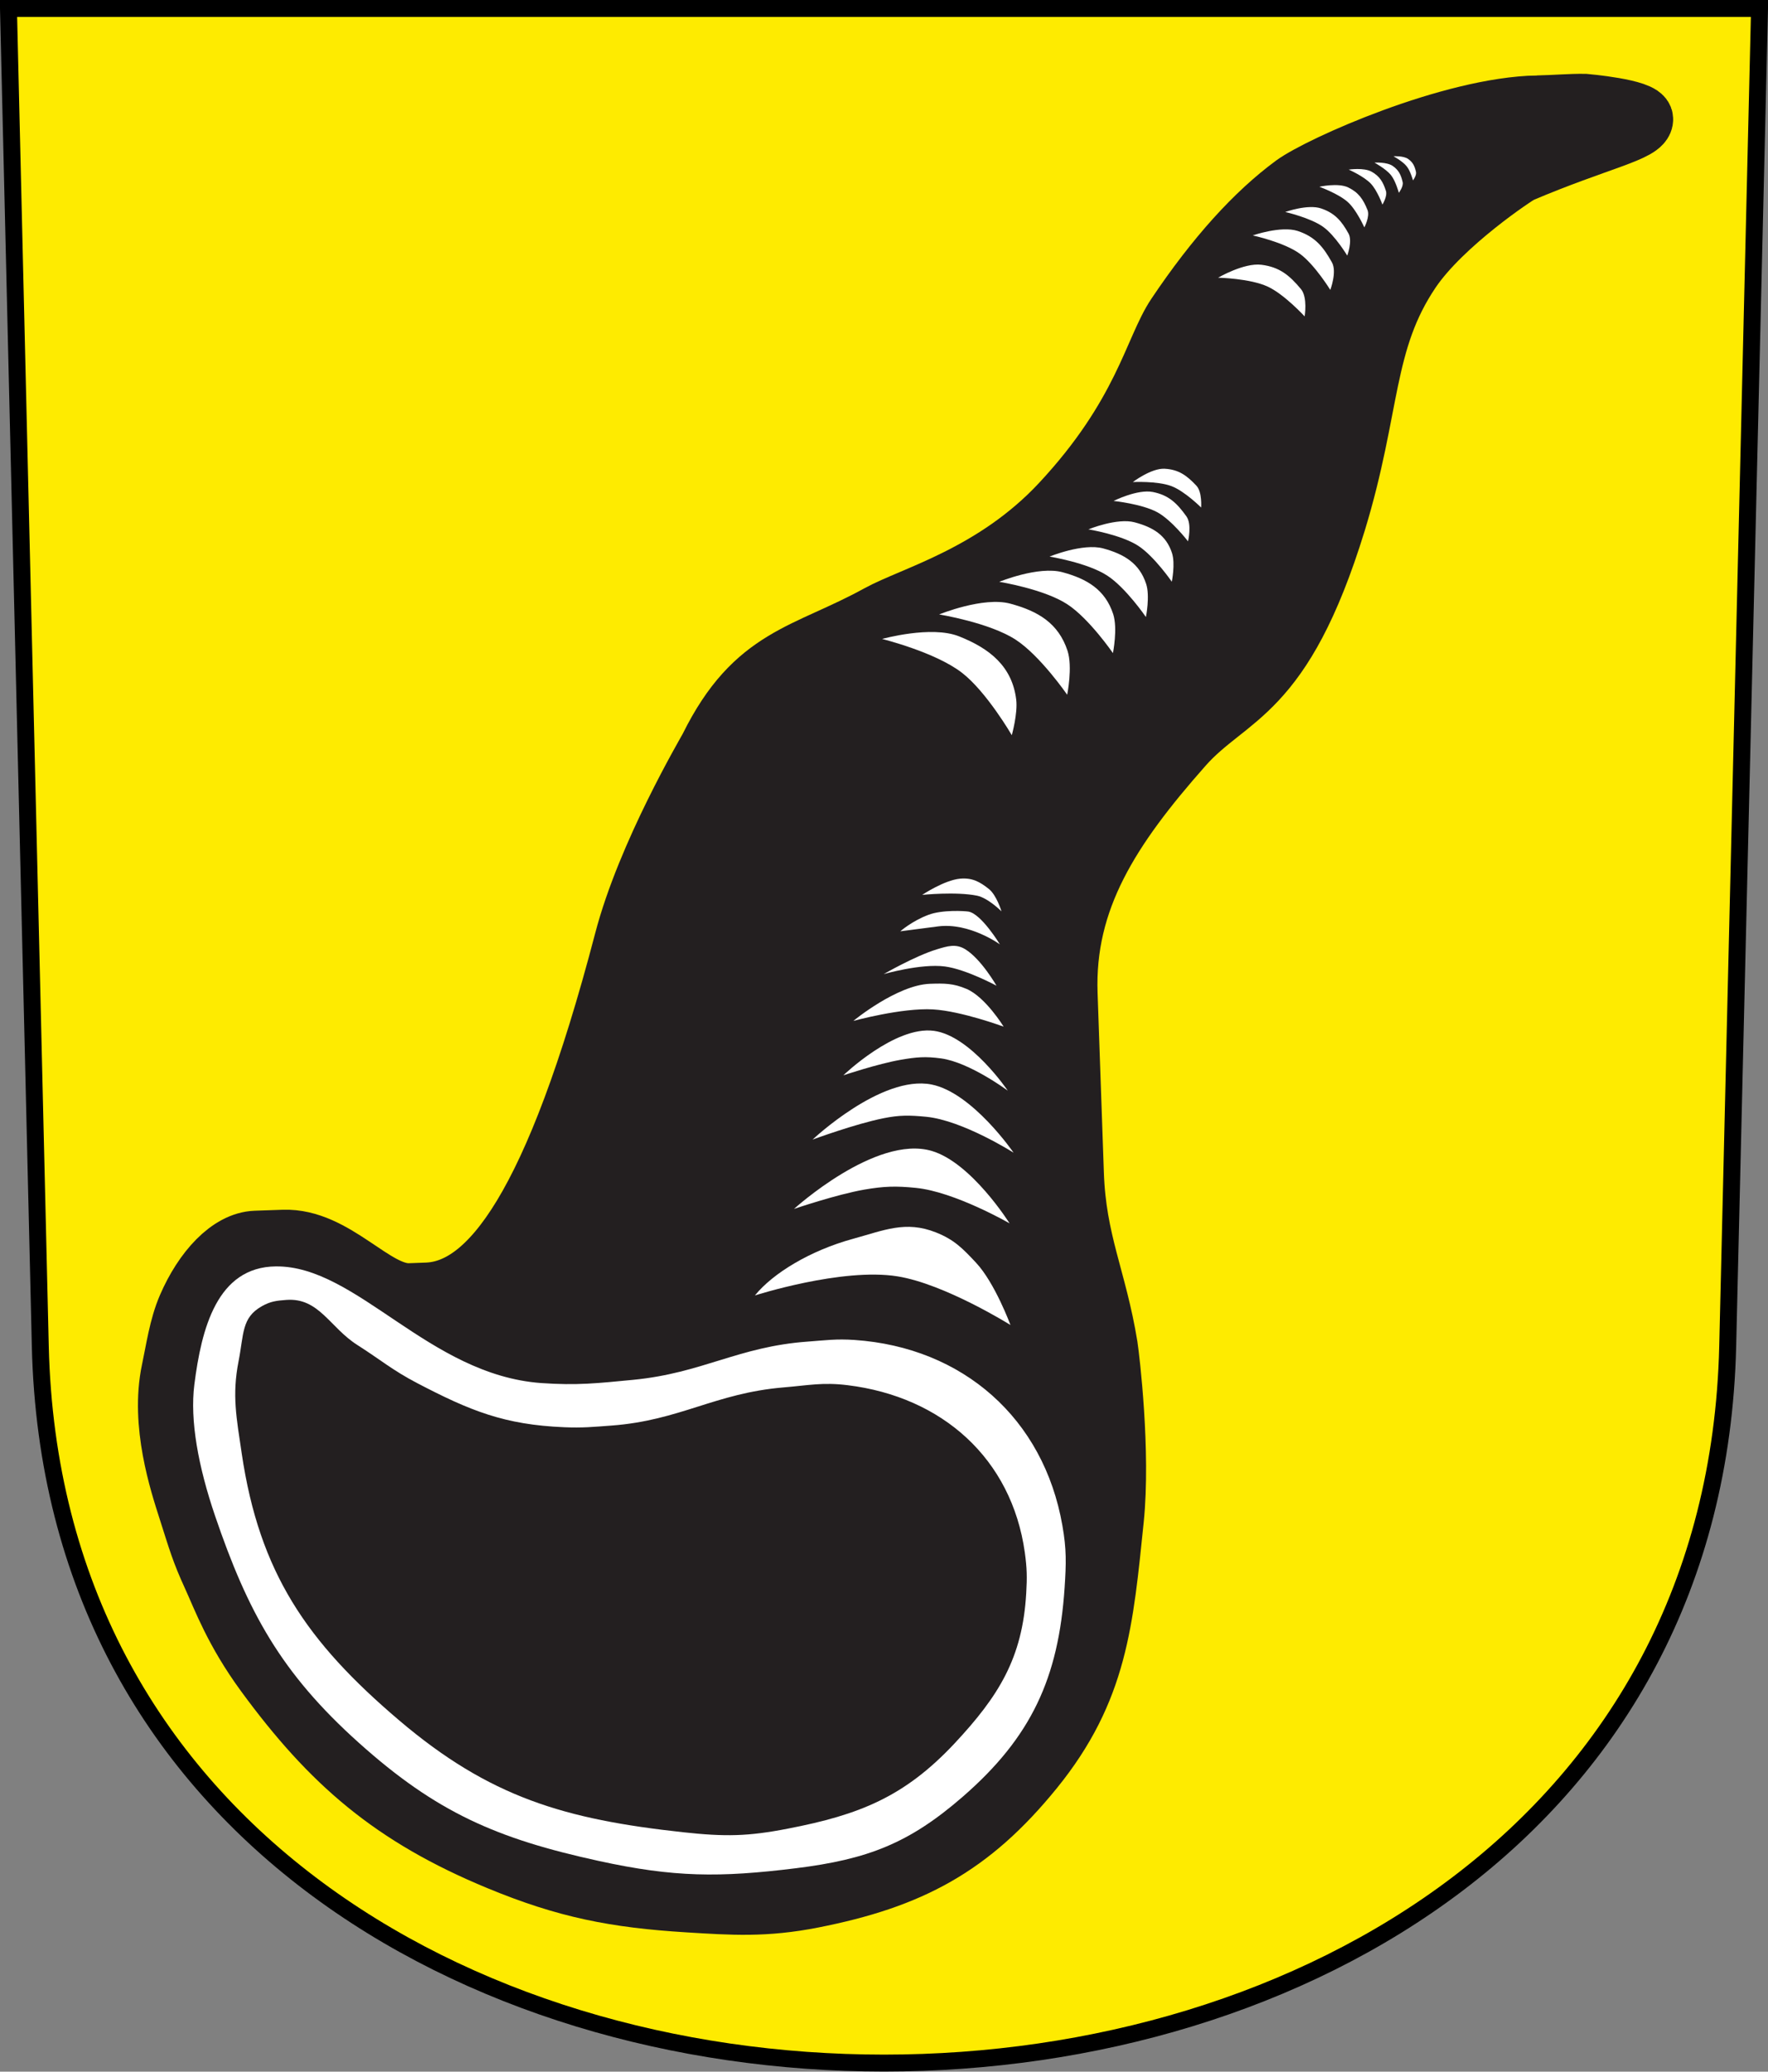
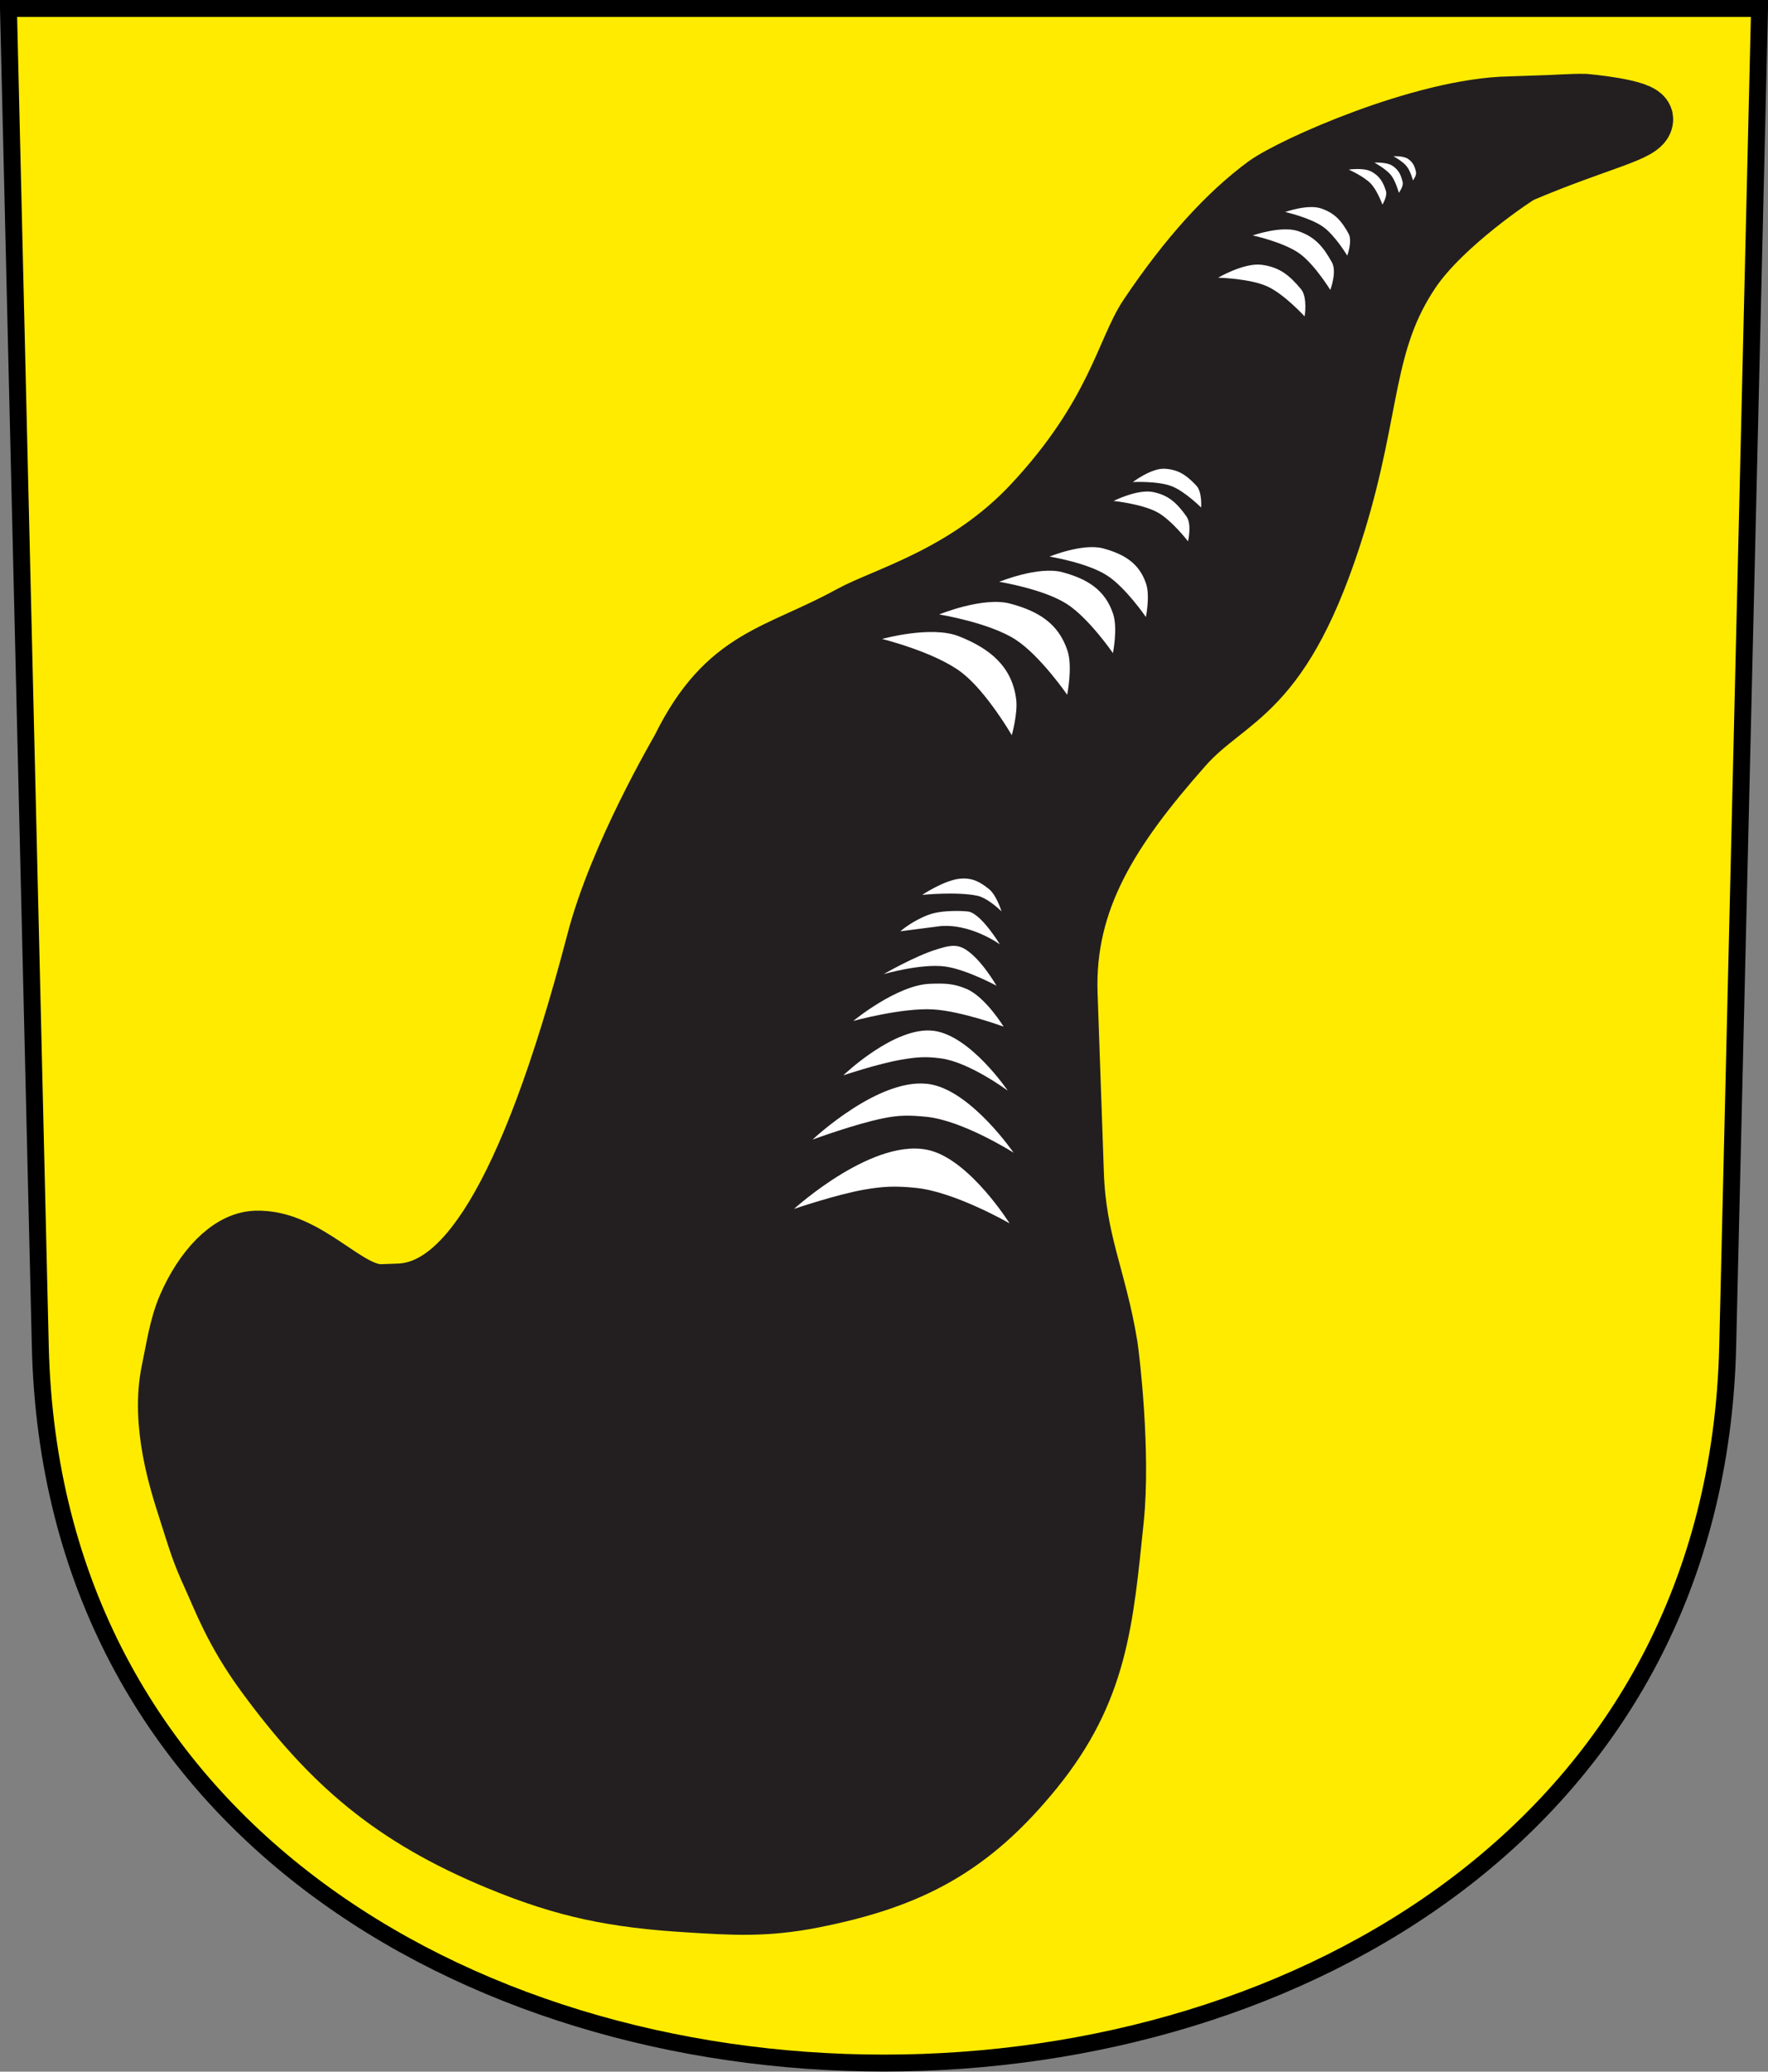
<svg xmlns="http://www.w3.org/2000/svg" xmlns:ns1="http://www.inkscape.org/namespaces/inkscape" xmlns:ns2="http://sodipodi.sourceforge.net/DTD/sodipodi-0.dtd" version="1.0" width="208.86" height="244.66" id="svg2780" ns1:version="0.92.4 (5da689c313, 2019-01-14)" ns2:docname="Romanshorn-blazon.svg">
  <rect width="100%" height="100%" fill="#808080" stroke="none" />
  <ns2:namedview pagecolor="#ffffff" bordercolor="#666666" borderopacity="1" objecttolerance="10" gridtolerance="10" guidetolerance="10" ns1:pageopacity="0" ns1:pageshadow="2" ns1:window-width="3236" ns1:window-height="1417" id="namedview25" showgrid="false" ns1:zoom="4.0000001" ns1:cx="38.81908" ns1:cy="123.38477" ns1:window-x="-8" ns1:window-y="-8" ns1:window-maximized="1" ns1:current-layer="svg2780" ns1:measure-start="104.255,149.787" ns1:measure-end="104.255,126.383" showguides="true" ns1:object-paths="true" ns1:snap-intersection-paths="true" />
  <defs id="defs2782" />
  <path ns1:connector-curvature="0" style="fill:#feeb00;fill-opacity:1;fill-rule:evenodd;stroke:#000000;stroke-width:2;stroke-linecap:butt;stroke-miterlimit:4;stroke-dashoffset:0;stroke-opacity:1" id="path4212" d="m 1,1 3.761,158.003 c 2.686,112.859 196.652,112.859 199.338,0 L 207.86,1 Z" />
  <g transform="matrix(0.566,0,0,0.566,-33.145,-15.306)" id="g21356" style="stroke-width:1.766">
    <path d="m 379.492,49.077 c 3.92,-0.091 6.82,-0.374 9.811,-0.333 0,0 12.115,1.051 12.176,3.142 0.101,2.637 -9.367,4.304 -25.523,11.175 -0.849,0.344 -16.318,10.589 -22.987,20.471 -10.023,14.883 -8.215,28.272 -15.591,52.41 -11.256,36.587 -22.28,35.809 -31.909,46.702 -15.227,17.207 -24.816,32.061 -24.119,51.804 l 1.313,37.497 c 0.495,14.247 4.779,21.926 7.063,35.971 0.404,2.627 2.718,22.118 1.273,36.173 -2.193,21.229 -3.314,35.557 -16.773,52.128 -13.115,16.136 -25.675,22.805 -46.075,26.827 -9.943,1.96 -16.743,1.475 -25.958,0.909 -15.177,-0.94 -25.432,-2.94 -39.477,-8.75 -22.28,-9.215 -35.112,-20.37 -48.763,-39.002 -6.477,-8.851 -8.952,-15.742 -11.014,-20.249 -2.415,-5.254 -3.001,-7.457 -5.082,-13.964 -1.768,-5.537 -5.84,-17.804 -3.496,-28.928 0.919,-4.314 1.576,-9.154 3.365,-13.297 3.314,-7.679 8.73,-13.61 14.217,-13.802 l 5.8,-0.202 c 10.71,-0.374 18.824,11.408 26.321,11.155 l 3.567,-0.131 c 13.024,-0.455 26.655,-17.692 41.245,-73.407 4.729,-18.137 17.268,-39.315 17.814,-40.407 9.437,-19.067 19.946,-19.198 35.243,-27.615 7.295,-4.011 24.21,-8.356 38.083,-23.23 17.238,-18.481 19.35,-32.232 24.119,-39.285 8.235,-12.266 16.46,-21.32 24.513,-27.231 5.507,-3.991 32.788,-16.207 50.844,-16.53" id="path97" style="fill:#231f20;fill-opacity:1;fill-rule:nonzero;stroke:none;stroke-width:1.766" ns1:connector-curvature="0" />
-     <path d="m 379.492,49.077 c 3.92,-0.091 6.82,-0.374 9.811,-0.333 0,0 12.115,1.051 12.176,3.142 0.101,2.637 -9.367,4.304 -25.523,11.175 -0.849,0.344 -16.318,10.589 -22.987,20.471 -10.023,14.883 -8.215,28.272 -15.591,52.41 -11.256,36.587 -22.28,35.809 -31.909,46.702 -15.227,17.207 -24.816,32.061 -24.119,51.804 l 1.313,37.497 c 0.495,14.247 4.779,21.926 7.063,35.971 0.404,2.627 2.718,22.118 1.273,36.173 -2.193,21.229 -3.314,35.557 -16.773,52.128 -13.115,16.136 -25.675,22.805 -46.075,26.827 -9.943,1.96 -16.743,1.475 -25.958,0.909 -15.177,-0.94 -25.432,-2.94 -39.477,-8.75 -22.28,-9.215 -35.112,-20.37 -48.763,-39.002 -6.477,-8.851 -8.952,-15.742 -11.014,-20.249 -2.415,-5.254 -3.001,-7.457 -5.082,-13.964 -1.768,-5.537 -5.84,-17.804 -3.496,-28.928 0.919,-4.314 1.576,-9.154 3.365,-13.297 3.314,-7.679 8.73,-13.61 14.217,-13.802 l 5.8,-0.202 c 10.71,-0.374 18.824,11.408 26.321,11.155 l 3.567,-0.131 c 13.024,-0.455 26.655,-17.692 41.245,-73.407 4.729,-18.137 17.268,-39.315 17.814,-40.407 9.437,-19.067 19.946,-19.198 35.243,-27.615 7.295,-4.011 24.21,-8.356 38.083,-23.23 17.238,-18.481 19.35,-32.232 24.119,-39.285 8.235,-12.266 16.46,-21.32 24.513,-27.231 5.507,-3.991 32.788,-16.207 50.844,-16.53 z" id="path99" style="fill:none;stroke:#231f20;stroke-width:12.595;stroke-linecap:butt;stroke-linejoin:miter;stroke-miterlimit:3.864;stroke-dasharray:none;stroke-opacity:1" ns1:connector-curvature="0" />
+     <path d="m 379.492,49.077 c 3.92,-0.091 6.82,-0.374 9.811,-0.333 0,0 12.115,1.051 12.176,3.142 0.101,2.637 -9.367,4.304 -25.523,11.175 -0.849,0.344 -16.318,10.589 -22.987,20.471 -10.023,14.883 -8.215,28.272 -15.591,52.41 -11.256,36.587 -22.28,35.809 -31.909,46.702 -15.227,17.207 -24.816,32.061 -24.119,51.804 l 1.313,37.497 c 0.495,14.247 4.779,21.926 7.063,35.971 0.404,2.627 2.718,22.118 1.273,36.173 -2.193,21.229 -3.314,35.557 -16.773,52.128 -13.115,16.136 -25.675,22.805 -46.075,26.827 -9.943,1.96 -16.743,1.475 -25.958,0.909 -15.177,-0.94 -25.432,-2.94 -39.477,-8.75 -22.28,-9.215 -35.112,-20.37 -48.763,-39.002 -6.477,-8.851 -8.952,-15.742 -11.014,-20.249 -2.415,-5.254 -3.001,-7.457 -5.082,-13.964 -1.768,-5.537 -5.84,-17.804 -3.496,-28.928 0.919,-4.314 1.576,-9.154 3.365,-13.297 3.314,-7.679 8.73,-13.61 14.217,-13.802 c 10.71,-0.374 18.824,11.408 26.321,11.155 l 3.567,-0.131 c 13.024,-0.455 26.655,-17.692 41.245,-73.407 4.729,-18.137 17.268,-39.315 17.814,-40.407 9.437,-19.067 19.946,-19.198 35.243,-27.615 7.295,-4.011 24.21,-8.356 38.083,-23.23 17.238,-18.481 19.35,-32.232 24.119,-39.285 8.235,-12.266 16.46,-21.32 24.513,-27.231 5.507,-3.991 32.788,-16.207 50.844,-16.53 z" id="path99" style="fill:none;stroke:#231f20;stroke-width:12.595;stroke-linecap:butt;stroke-linejoin:miter;stroke-miterlimit:3.864;stroke-dasharray:none;stroke-opacity:1" ns1:connector-curvature="0" />
    <path d="m 258.706,159.809 c 6.446,2.546 11.105,6.295 11.953,13.196 0.354,2.9 -0.92,7.437 -0.92,7.437 0,0 -5.254,-9.043 -10.387,-13.014 -5.578,-4.325 -16.682,-7.063 -16.682,-7.063 0,0 10.215,-2.859 16.035,-0.556" id="path101" style="fill:#ffffff;fill-opacity:1;fill-rule:nonzero;stroke:none;stroke-width:1.766" ns1:connector-curvature="0" />
    <path d="m 258.979,210.38 c 2.465,-0.212 4.032,0.606 5.961,2.142 1.637,1.293 2.647,4.678 2.647,4.678 0,0 -2.779,-2.779 -5.082,-3.264 -4.385,-0.899 -11.468,-0.172 -11.468,-0.172 0,0 4.597,-3.082 7.942,-3.385" id="path103" style="fill:#ffffff;fill-opacity:1;fill-rule:nonzero;stroke:none;stroke-width:1.766" ns1:connector-curvature="0" />
    <path d="m 260.707,217.251 c 2.698,0.485 6.548,6.841 6.548,6.841 0,0 -6.335,-4.608 -12.933,-3.749 l -7.851,1.021 c 0,0 2.415,-2.142 5.86,-3.435 2.92,-1.111 7.689,-0.798 8.376,-0.677" id="path105" style="fill:#ffffff;fill-opacity:1;fill-rule:nonzero;stroke:none;stroke-width:1.766" ns1:connector-curvature="0" />
    <path d="m 254.109,225.122 c 2.213,-0.667 3.941,-1.223 5.921,-0.01 3.334,2.041 6.517,7.608 6.517,7.608 0,0 -6.335,-3.435 -10.791,-4.021 -4.971,-0.647 -12.751,1.596 -12.751,1.596 0,0 6.527,-3.779 11.105,-5.173" id="path107" style="fill:#ffffff;fill-opacity:1;fill-rule:nonzero;stroke:none;stroke-width:1.766" ns1:connector-curvature="0" />
    <path d="m 252.654,232.316 c 3.021,-0.101 4.88,-0.111 7.649,1.071 3.961,1.708 7.73,7.871 7.73,7.871 0,0 -8.821,-3.254 -14.732,-3.597 -6.537,-0.374 -16.642,2.405 -16.642,2.405 0,0 9.074,-7.497 15.995,-7.75" id="path109" style="fill:#ffffff;fill-opacity:1;fill-rule:nonzero;stroke:none;stroke-width:1.766" ns1:connector-curvature="0" />
    <path d="m 253.462,242.128 c 7.679,1.01 15.439,12.489 15.439,12.489 0,0 -7.942,-5.911 -13.903,-6.729 -3.284,-0.455 -5.224,-0.273 -8.488,0.293 -4.749,0.829 -11.933,3.233 -11.933,3.233 0,0 10.751,-10.357 18.885,-9.286" id="path111" style="fill:#ffffff;fill-opacity:1;fill-rule:nonzero;stroke:none;stroke-width:1.766" ns1:connector-curvature="0" />
    <path d="m 252.957,253.323 c 8.528,1.667 17.157,14.237 17.157,14.237 0,0 -10.599,-6.75 -18.258,-7.497 -3.476,-0.333 -5.517,-0.374 -8.932,0.313 -5.901,1.182 -14.762,4.446 -14.762,4.446 0,0 14.338,-13.54 24.796,-11.499" id="path113" style="fill:#ffffff;fill-opacity:1;fill-rule:nonzero;stroke:none;stroke-width:1.766" ns1:connector-curvature="0" />
    <path d="m 252.988,267.176 c 8.326,2.425 16.288,15.126 16.288,15.126 0,0 -11.458,-6.608 -19.592,-7.406 -4.153,-0.414 -6.598,-0.344 -10.721,0.364 -5.85,1.021 -14.681,4.032 -14.681,4.032 0,0 17.036,-15.5 28.706,-12.115" id="path115" style="fill:#ffffff;fill-opacity:1;fill-rule:nonzero;stroke:none;stroke-width:1.766" ns1:connector-curvature="0" />
-     <path d="m 116.156,291.284 c 16.884,-0.162 31.848,22.644 55.381,24.341 7.477,0.525 11.741,0.04 19.198,-0.677 14.459,-1.404 21.896,-6.921 36.375,-7.972 3.829,-0.283 6.002,-0.606 9.821,-0.344 22.623,1.556 39.467,16.379 43.367,38.719 0.879,4.971 0.798,7.901 0.465,12.943 -1.253,18.895 -6.982,31.242 -21.28,43.66 -11.145,9.68 -19.774,13.045 -34.799,14.904 -15.944,1.97 -25.473,1.91 -41.175,-1.526 -21.249,-4.638 -33.839,-10.104 -50.036,-24.634 -16.288,-14.59 -23.209,-27.362 -30.03,-47.379 -3.486,-10.246 -5.274,-19.885 -4.314,-27.403 1.475,-11.59 4.709,-24.523 17.026,-24.634" id="path117" style="fill:#ffffff;fill-opacity:1;fill-rule:nonzero;stroke:none;stroke-width:1.766" ns1:connector-curvature="0" />
-     <path d="m 236.538,285.545 c 6.537,-1.788 11.024,-3.86 17.339,-1.364 3.84,1.516 5.608,3.344 8.427,6.366 3.931,4.224 7.154,12.964 7.154,12.964 0,0 -13.701,-8.578 -23.603,-10.155 -11.559,-1.849 -29.737,3.991 -29.737,3.991 3.769,-4.648 11.549,-9.367 20.421,-11.802" id="path119" style="fill:#ffffff;fill-opacity:1;fill-rule:nonzero;stroke:none;stroke-width:1.766" ns1:connector-curvature="0" />
    <path d="m 113.196,299.6 c 1.799,-1.021 3.062,-1.172 5.123,-1.324 6.83,-0.505 9.053,5.739 14.843,9.417 4.86,3.092 7.346,5.274 12.448,7.932 11.084,5.79 18.228,8.7 30.717,9.215 3.829,0.162 6.002,-0.061 9.821,-0.344 14.318,-1.051 21.633,-6.76 35.931,-7.962 5.214,-0.434 8.205,-1.111 13.398,-0.465 19.693,2.415 34.223,15.267 36.981,34.91 0.455,3.284 0.485,5.183 0.293,8.488 -0.778,13.54 -5.729,21.471 -14.985,31.374 -10.407,11.094 -19.784,14.863 -34.708,17.743 -8.376,1.637 -13.125,1.718 -21.876,0.768 -24.745,-2.688 -40.417,-7.275 -59.372,-23.401 -19.188,-16.318 -29.11,-30.717 -32.798,-55.634 -1.091,-7.416 -2.051,-12.155 -0.667,-19.198 1.132,-5.79 0.616,-9.124 4.85,-11.519" id="path121" style="fill:#231f20;fill-opacity:1;fill-rule:nonzero;stroke:none;stroke-width:1.766" ns1:connector-curvature="0" />
    <path d="m 269.427,152.998 c 5.83,1.566 10.054,4.102 11.943,9.831 1.101,3.405 -0.071,9.175 -0.071,9.175 0,0 -5.598,-8.124 -10.721,-11.468 -5.507,-3.597 -16.005,-5.285 -16.005,-5.285 0,0 9.205,-3.779 14.853,-2.253" id="path123" style="fill:#ffffff;fill-opacity:1;fill-rule:nonzero;stroke:none;stroke-width:1.766" ns1:connector-curvature="0" />
    <path d="m 280.319,146.441 c 5.153,1.394 8.912,3.648 10.579,8.73 0.98,3.021 -0.051,8.144 -0.051,8.144 0,0 -4.961,-7.214 -9.518,-10.185 -4.88,-3.193 -14.207,-4.688 -14.207,-4.688 0,0 8.164,-3.355 13.196,-2.001" id="path125" style="fill:#ffffff;fill-opacity:1;fill-rule:nonzero;stroke:none;stroke-width:1.766" ns1:connector-curvature="0" />
    <path d="m 288.807,141.47 c 4.385,1.192 7.568,3.102 8.973,7.406 0.839,2.556 -0.05,6.911 -0.05,6.911 0,0 -4.193,-6.123 -8.063,-8.639 -4.133,-2.698 -12.044,-3.971 -12.044,-3.971 0,0 6.931,-2.849 11.185,-1.708" id="path127" style="fill:#ffffff;fill-opacity:1;fill-rule:nonzero;stroke:none;stroke-width:1.766" ns1:connector-curvature="0" />
-     <path d="m 295.405,136.033 c 3.799,1.021 6.558,2.668 7.77,6.406 0.728,2.223 -0.04,5.982 -0.04,5.982 0,0 -3.648,-5.295 -6.982,-7.477 -3.587,-2.344 -10.427,-3.446 -10.427,-3.446 0,0 5.992,-2.465 9.68,-1.465" id="path129" style="fill:#ffffff;fill-opacity:1;fill-rule:nonzero;stroke:none;stroke-width:1.766" ns1:connector-curvature="0" />
    <path d="m 299.174,129.698 c 3.324,0.657 5.052,2.344 7.022,5.103 1.172,1.647 0.323,5.194 0.323,5.194 0,0 -3.395,-4.426 -6.416,-6.073 -3.233,-1.748 -9.124,-2.354 -9.124,-2.354 0,0 4.971,-2.496 8.194,-1.869" id="path131" style="fill:#ffffff;fill-opacity:1;fill-rule:nonzero;stroke:none;stroke-width:1.766" ns1:connector-curvature="0" />
    <path d="m 301.649,124.848 c 2.92,0.162 4.618,1.404 6.618,3.536 1.243,1.324 0.99,4.557 0.99,4.557 0,0 -3.446,-3.446 -6.244,-4.486 -2.95,-1.091 -8.013,-0.829 -8.013,-0.829 0,0 3.85,-2.93 6.649,-2.779" id="path133" style="fill:#ffffff;fill-opacity:1;fill-rule:nonzero;stroke:none;stroke-width:1.766" ns1:connector-curvature="0" />
    <path d="m 329.416,75.237 c 3.587,1.182 5.305,3.254 7.144,6.558 1.091,1.97 -0.344,5.739 -0.344,5.739 0,0 -3.243,-5.264 -6.335,-7.528 -3.324,-2.435 -9.852,-3.84 -9.852,-3.84 0,0 5.891,-2.061 9.387,-0.93" id="path135" style="fill:#ffffff;fill-opacity:1;fill-rule:nonzero;stroke:none;stroke-width:1.766" ns1:connector-curvature="0" />
-     <path d="m 339.954,66.153 c 2.172,1.051 3.132,2.476 4.032,4.719 0.536,1.334 -0.667,3.617 -0.667,3.617 0,0 -1.617,-3.627 -3.435,-5.274 -1.96,-1.768 -5.961,-3.203 -5.961,-3.203 0,0 3.92,-0.879 6.032,0.141" id="path137" style="fill:#ffffff;fill-opacity:1;fill-rule:nonzero;stroke:none;stroke-width:1.766" ns1:connector-curvature="0" />
    <path d="m 334.306,70.538 c 2.859,0.97 4.254,2.597 5.719,5.244 0.859,1.576 -0.273,4.597 -0.273,4.597 0,0 -2.556,-4.264 -5.072,-6.032 -2.698,-1.9 -7.871,-3.072 -7.871,-3.072 0,0 4.709,-1.687 7.497,-0.738" id="path139" style="fill:#ffffff;fill-opacity:1;fill-rule:nonzero;stroke:none;stroke-width:1.766" ns1:connector-curvature="0" />
    <path d="m 344.875,62.889 c 1.677,0.96 2.364,2.152 2.951,3.991 0.354,1.091 -0.728,2.849 -0.728,2.849 0,0 -1.091,-2.991 -2.455,-4.405 -1.465,-1.516 -4.577,-2.89 -4.577,-2.89 0,0 3.183,-0.485 4.81,0.455" id="path141" style="fill:#ffffff;fill-opacity:1;fill-rule:nonzero;stroke:none;stroke-width:1.766" ns1:connector-curvature="0" />
    <path d="m 349.24,61.667 c 1.273,0.879 1.728,1.879 2.081,3.385 0.202,0.899 -0.798,2.223 -0.798,2.223 0,0 -0.657,-2.455 -1.637,-3.688 -1.061,-1.314 -3.456,-2.617 -3.456,-2.617 0,0 2.567,-0.162 3.809,0.697" id="path143" style="fill:#ffffff;fill-opacity:1;fill-rule:nonzero;stroke:none;stroke-width:1.766" ns1:connector-curvature="0" />
    <path d="m 321.837,82.289 c 3.749,0.465 5.83,2.162 8.255,5.072 1.435,1.718 0.768,5.699 0.768,5.699 0,0 -4.193,-4.567 -7.659,-6.194 -3.728,-1.748 -10.407,-1.879 -10.407,-1.879 0,0 5.396,-3.153 9.043,-2.698" id="path145" style="fill:#ffffff;fill-opacity:1;fill-rule:nonzero;stroke:none;stroke-width:1.766" ns1:connector-curvature="0" />
    <path d="m 352.453,60.201 c 1.01,0.707 1.374,1.506 1.647,2.708 0.172,0.717 -0.626,1.778 -0.626,1.778 0,0 -0.515,-1.96 -1.314,-2.94 -0.839,-1.061 -2.758,-2.102 -2.758,-2.102 0,0 2.051,-0.131 3.051,0.556" id="path147" style="fill:#ffffff;fill-opacity:1;fill-rule:nonzero;stroke:none;stroke-width:1.766" ns1:connector-curvature="0" />
  </g>
</svg>